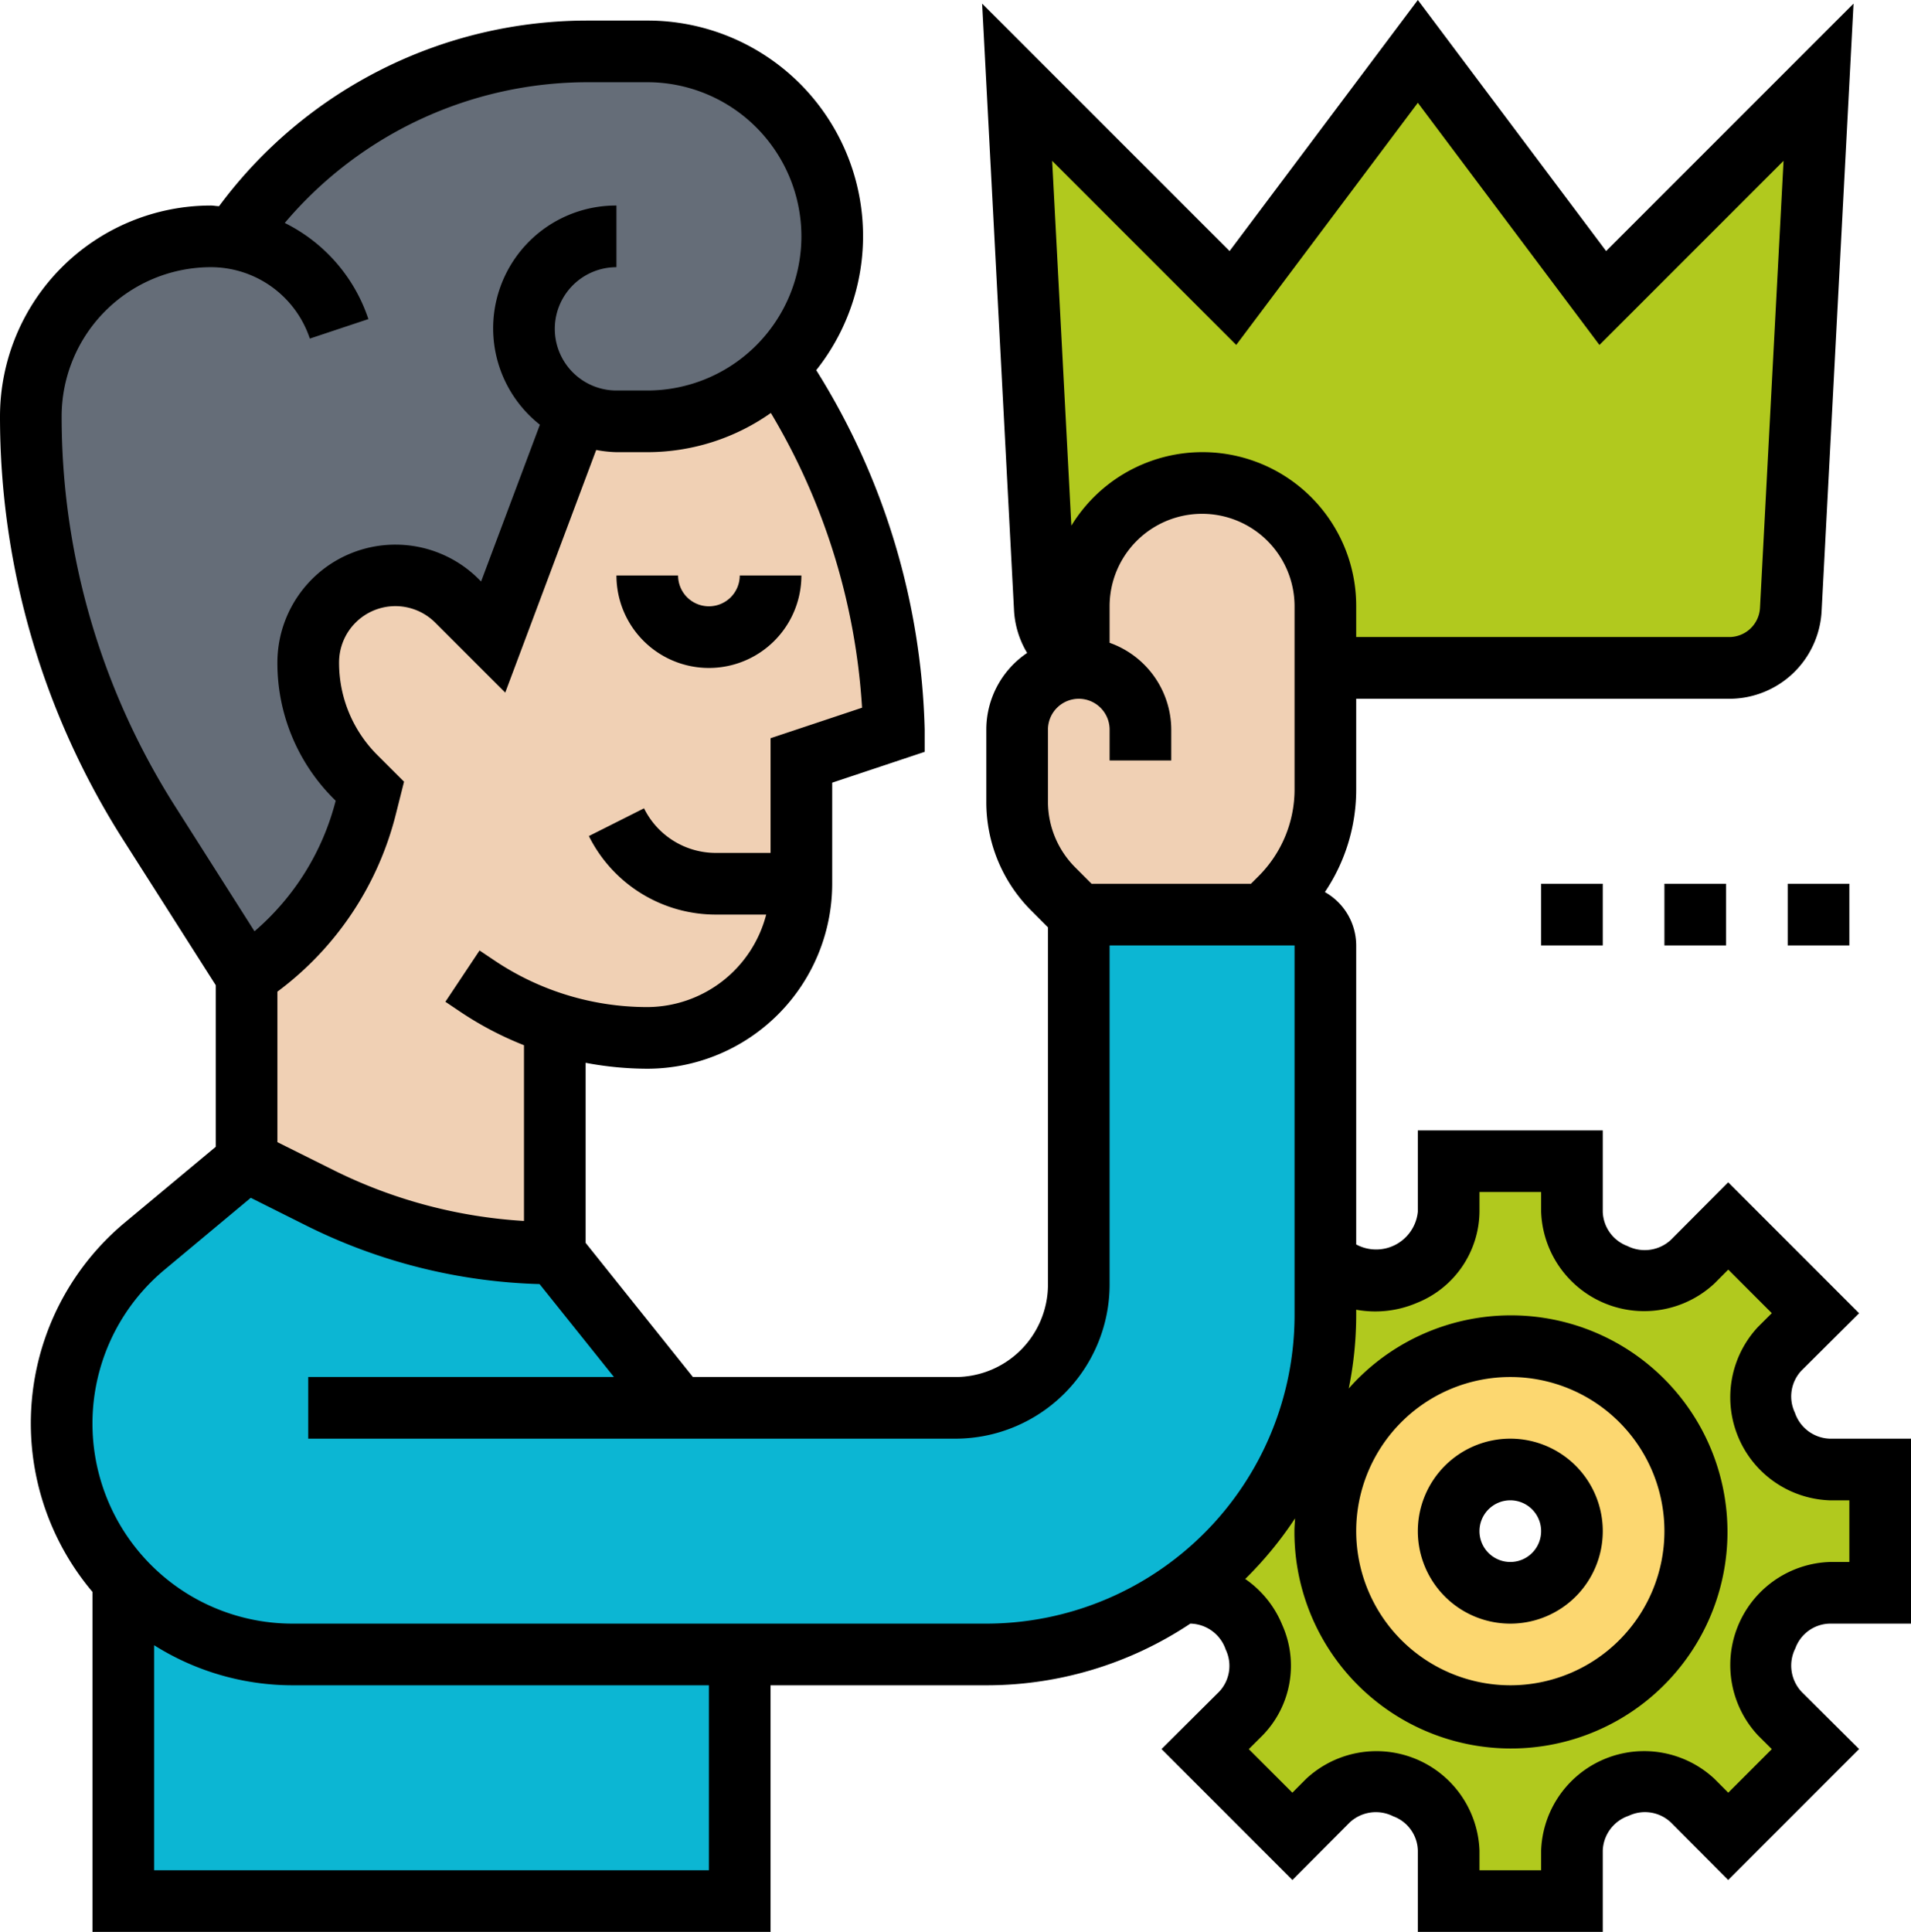
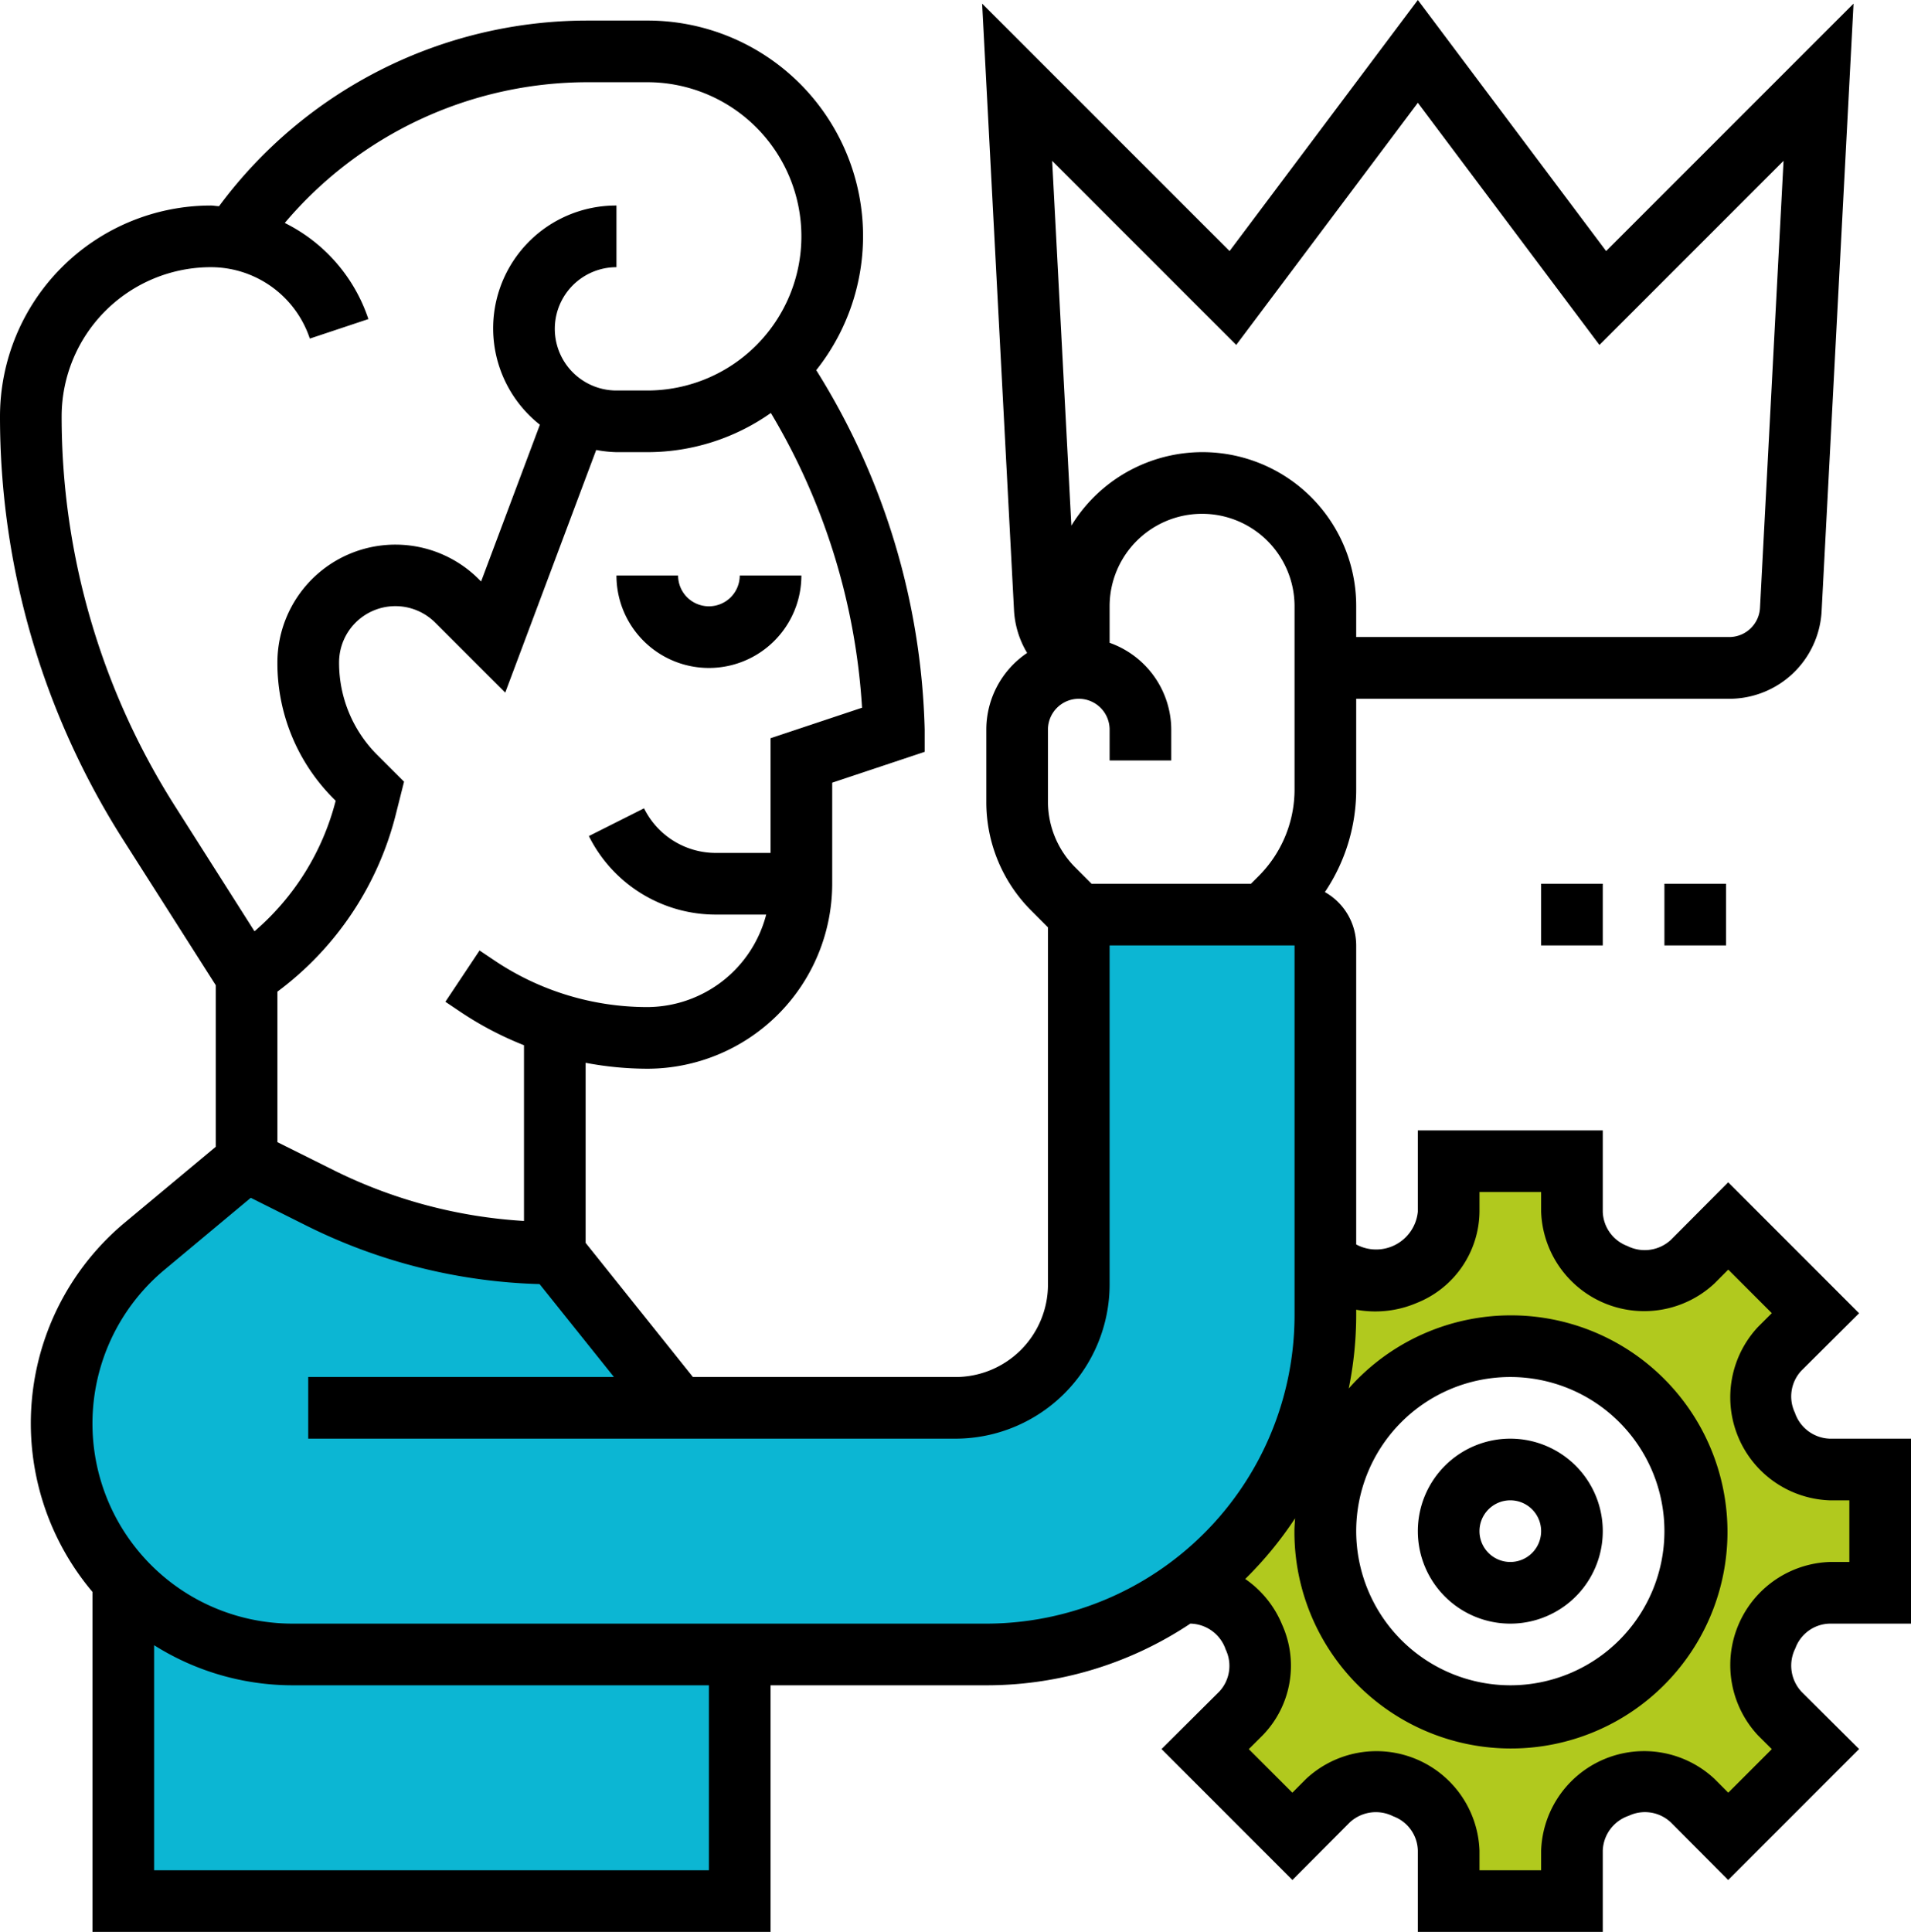
<svg xmlns="http://www.w3.org/2000/svg" width="62" height="62.667" viewBox="0 0 62 62.667">
  <defs>
    <style>.a{fill:#0cb6d3;}.b{fill:#656d78;}.c{fill:#b1c91e;}.d{fill:#f0d0b4;}.e{fill:#fcd770;}</style>
  </defs>
  <g transform="translate(-1 -0.333)">
    <path class="a" d="M23,46h9a4,4,0,0,0,4-4V30h7a1,1,0,0,1,1,1V43A10.992,10.992,0,0,1,33,54H10.49A7.5,7.5,0,0,1,3,46.51a7.538,7.538,0,0,1,.71-3.18A7.438,7.438,0,0,1,5.7,40.75L9,38l2.42,1.21A16.931,16.931,0,0,0,19,41Z" />
    <path class="a" d="M25,54v8H5V51.6A7.434,7.434,0,0,0,10.49,54Z" />
-     <path class="b" d="M19.73,13.72,17,21l-1.17-1.17a2.83,2.83,0,0,0-4.83,2,5.238,5.238,0,0,0,1.54,3.71L13,26l-.13.5A9.326,9.326,0,0,1,9,32L5.85,27.04A24.488,24.488,0,0,1,2,13.84,5.838,5.838,0,0,1,7.84,8l.75.07V8.06A13.891,13.891,0,0,1,20.06,2H22a6,6,0,0,1,4.21,10.27A5.949,5.949,0,0,1,22,14H21a2.989,2.989,0,0,1-1.27-.28Z" />
-     <path class="c" d="M37.17,17.17A4.025,4.025,0,0,0,36,20v1.79a2.013,2.013,0,0,1-1.1-1.68L34,3l7,7,6-8,6,8,7-7-.9,17.11a2,2,0,0,1-2,1.89H44V20a4,4,0,0,0-6.83-2.83Z" />
-     <path class="d" d="M36,22V20a4,4,0,0,1,8,0v5.93a5,5,0,0,1-1.46,3.53L42,30H36l-.83-.83A4,4,0,0,1,34,26.34V24a2.006,2.006,0,0,1,2-2Z" />
-     <path class="d" d="M27,29a5,5,0,0,1-5,5,9.752,9.752,0,0,1-3-.47V41a16.931,16.931,0,0,1-7.58-1.79L9,38V32a9.326,9.326,0,0,0,3.87-5.5L13,26l-.46-.46A5.238,5.238,0,0,1,11,21.83a2.828,2.828,0,0,1,4.83-2L17,21l2.73-7.28A2.989,2.989,0,0,0,21,14h1a5.949,5.949,0,0,0,4.21-1.73C30,17.25,30,24,30,24l-3,1Z" />
-     <path class="e" d="M50,44a6,6,0,1,1-6,6A6,6,0,0,1,50,44Zm2,6a2,2,0,1,0-2,2A2.006,2.006,0,0,0,52,50Z" />
    <path class="c" d="M39.33,52A10.975,10.975,0,0,0,44,43V41.17l.08.09a2.233,2.233,0,0,0,2.46.43c.02-.01.03-.01.04-.02A2.206,2.206,0,0,0,48,39.64V38h4v1.64a2.206,2.206,0,0,0,1.42,2.03c.01.01.02.01.04.02a2.233,2.233,0,0,0,2.46-.43l1.15-1.16,2.83,2.83-1.16,1.15a2.233,2.233,0,0,0-.43,2.46c.01.02.01.03.02.04A2.206,2.206,0,0,0,60.36,48H62v4H60.36a2.206,2.206,0,0,0-2.03,1.42c-.01.01-.01.02-.02.04a2.233,2.233,0,0,0,.43,2.46l1.16,1.15L57.07,59.9l-1.15-1.16a2.233,2.233,0,0,0-2.46-.43c-.02.01-.03.01-.04.02A2.206,2.206,0,0,0,52,60.36V62H48V60.36a2.206,2.206,0,0,0-1.42-2.03c-.01-.01-.02-.01-.04-.02a2.233,2.233,0,0,0-2.46.43L42.93,59.9,40.1,57.07l1.16-1.15a2.233,2.233,0,0,0,.43-2.46c-.01-.02-.01-.03-.02-.04A2.206,2.206,0,0,0,39.64,52ZM50,56a6,6,0,1,0-6-6A6,6,0,0,0,50,56Z" />
    <path d="M24,20a1,1,0,0,1-1-1H21a3,3,0,0,0,6,0H25A1,1,0,0,1,24,20Z" />
    <path d="M51,29h2v2H51Z" />
    <path d="M55,29h2v2H55Z" />
-     <path d="M59,29h2v2H59Z" />
+     <path d="M59,29v2H59Z" />
    <path d="M50,53a3,3,0,1,0-3-3A3,3,0,0,0,50,53Zm0-4a1,1,0,1,1-1,1A1,1,0,0,1,50,49Z" />
    <path d="M60.36,53H63V47H60.36a1.238,1.238,0,0,1-1.127-.843,1.222,1.222,0,0,1,.215-1.367l1.868-1.858-4.247-4.248L55.21,40.551a1.249,1.249,0,0,1-1.41.2,1.23,1.23,0,0,1-.8-1.11V37H47v2.639A1.36,1.36,0,0,1,45,40.7V31a1.994,1.994,0,0,0-1.015-1.73A5.955,5.955,0,0,0,45,25.929V23H57.1a3,3,0,0,0,3-2.842L61.136.45,53.109,8.477,47,.333,40.892,8.477,32.864.45,33.9,20.158a2.992,2.992,0,0,0,.424,1.355A3,3,0,0,0,33,24v2.343a4.968,4.968,0,0,0,1.465,3.535l.535.536V42a3,3,0,0,1-3,3H23.481L20,40.649V34.808A10.845,10.845,0,0,0,22,35a6.006,6.006,0,0,0,6-6V25.721l3-1V24a23.027,23.027,0,0,0-3.518-11.66A6.99,6.99,0,0,0,22,1H20.062A14.879,14.879,0,0,0,8.107,7.021c-.09,0-.178-.021-.269-.021A6.845,6.845,0,0,0,1,13.838,25.549,25.549,0,0,0,5,27.579l3,4.712v5.241L5.055,39.986A8.477,8.477,0,0,0,4,51.971V63H26V55h7a11.925,11.925,0,0,0,6.619-2h.021a1.238,1.238,0,0,1,1.127.843,1.222,1.222,0,0,1-.215,1.367l-1.868,1.858,4.247,4.248,1.859-1.867a1.246,1.246,0,0,1,1.41-.2,1.217,1.217,0,0,1,.8,1.11V63h6V60.361a1.239,1.239,0,0,1,.842-1.128,1.226,1.226,0,0,1,1.368.216l1.859,1.867,4.247-4.248L59.448,55.21a1.244,1.244,0,0,1-.2-1.41A1.216,1.216,0,0,1,60.36,53ZM36.414,29l-.535-.536A3.017,3.017,0,0,1,35,26.343V24a1,1,0,0,1,2,0v1h2V24a3,3,0,0,0-2-2.816V20a3,3,0,0,1,6,0v5.929a3.973,3.973,0,0,1-1.172,2.829L41.586,29Zm4.694-17.478L47,3.667l5.892,7.856L58.865,5.55l-.764,14.5a1,1,0,0,1-1,.947H45V20a4.987,4.987,0,0,0-9.241-2.616L35.136,5.55ZM26,24.279V28H24.236a2.6,2.6,0,0,1-2.342-1.447l-1.789.9A4.6,4.6,0,0,0,24.236,30h1.622A4,4,0,0,1,22,33a8.886,8.886,0,0,1-4.941-1.5l-.5-.336-1.109,1.664.5.336A10.909,10.909,0,0,0,18,34.238v5.7a16,16,0,0,1-6.131-1.625L10,37.382V32.5a10.291,10.291,0,0,0,3.844-5.759l.265-1.052-.866-.864a4.219,4.219,0,0,1-1.242-3,1.827,1.827,0,0,1,3.12-1.294L17.392,22.8l2.951-7.871A4.063,4.063,0,0,0,21,15h1a6.957,6.957,0,0,0,4.01-1.271,21.15,21.15,0,0,1,2.958,9.561ZM6.689,26.5A23.548,23.548,0,0,1,3,13.838,4.843,4.843,0,0,1,7.838,9a3.385,3.385,0,0,1,3.214,2.316l1.9-.633a5.376,5.376,0,0,0-2.713-3.118A12.873,12.873,0,0,1,20.063,3H22a5,5,0,0,1,0,10H21a2,2,0,0,1,0-4V7a3.983,3.983,0,0,0-2.484,7.11l-1.907,5.085-.073-.073A3.828,3.828,0,0,0,10,21.829a6.208,6.208,0,0,0,1.828,4.415l.063.063a8.291,8.291,0,0,1-2.634,4.235ZM24,61H6V53.7A8.435,8.435,0,0,0,10.491,55H24ZM10.491,53A6.491,6.491,0,0,1,6.336,41.522l2.8-2.335,1.837.919a18.047,18.047,0,0,0,7.533,1.88L20.919,45H11v2H32a5.006,5.006,0,0,0,5-5V31h6V43A10.011,10.011,0,0,1,33,53Zm47.547,3.627.446.444-1.413,1.413-.445-.447A3.344,3.344,0,0,0,51,60.361V61H49v-.639a3.345,3.345,0,0,0-5.626-2.324l-.445.447-1.413-1.413.446-.445a3.239,3.239,0,0,0,.635-3.592A3.35,3.35,0,0,0,41.4,51.551a12.075,12.075,0,0,0,1.617-1.967c-.008.139-.021.276-.021.416a7.025,7.025,0,1,0,1.762-4.628A11.964,11.964,0,0,0,45,43v-.183a3.428,3.428,0,0,0,1.966-.22A3.225,3.225,0,0,0,49,39.639V39h2v.639a3.345,3.345,0,0,0,5.626,2.324l.445-.447,1.413,1.413-.446.445A3.344,3.344,0,0,0,60.36,49H61v2h-.64a3.345,3.345,0,0,0-2.322,5.627ZM45,50a5,5,0,1,1,5,5A5.006,5.006,0,0,1,45,50Z" />
  </g>
</svg>